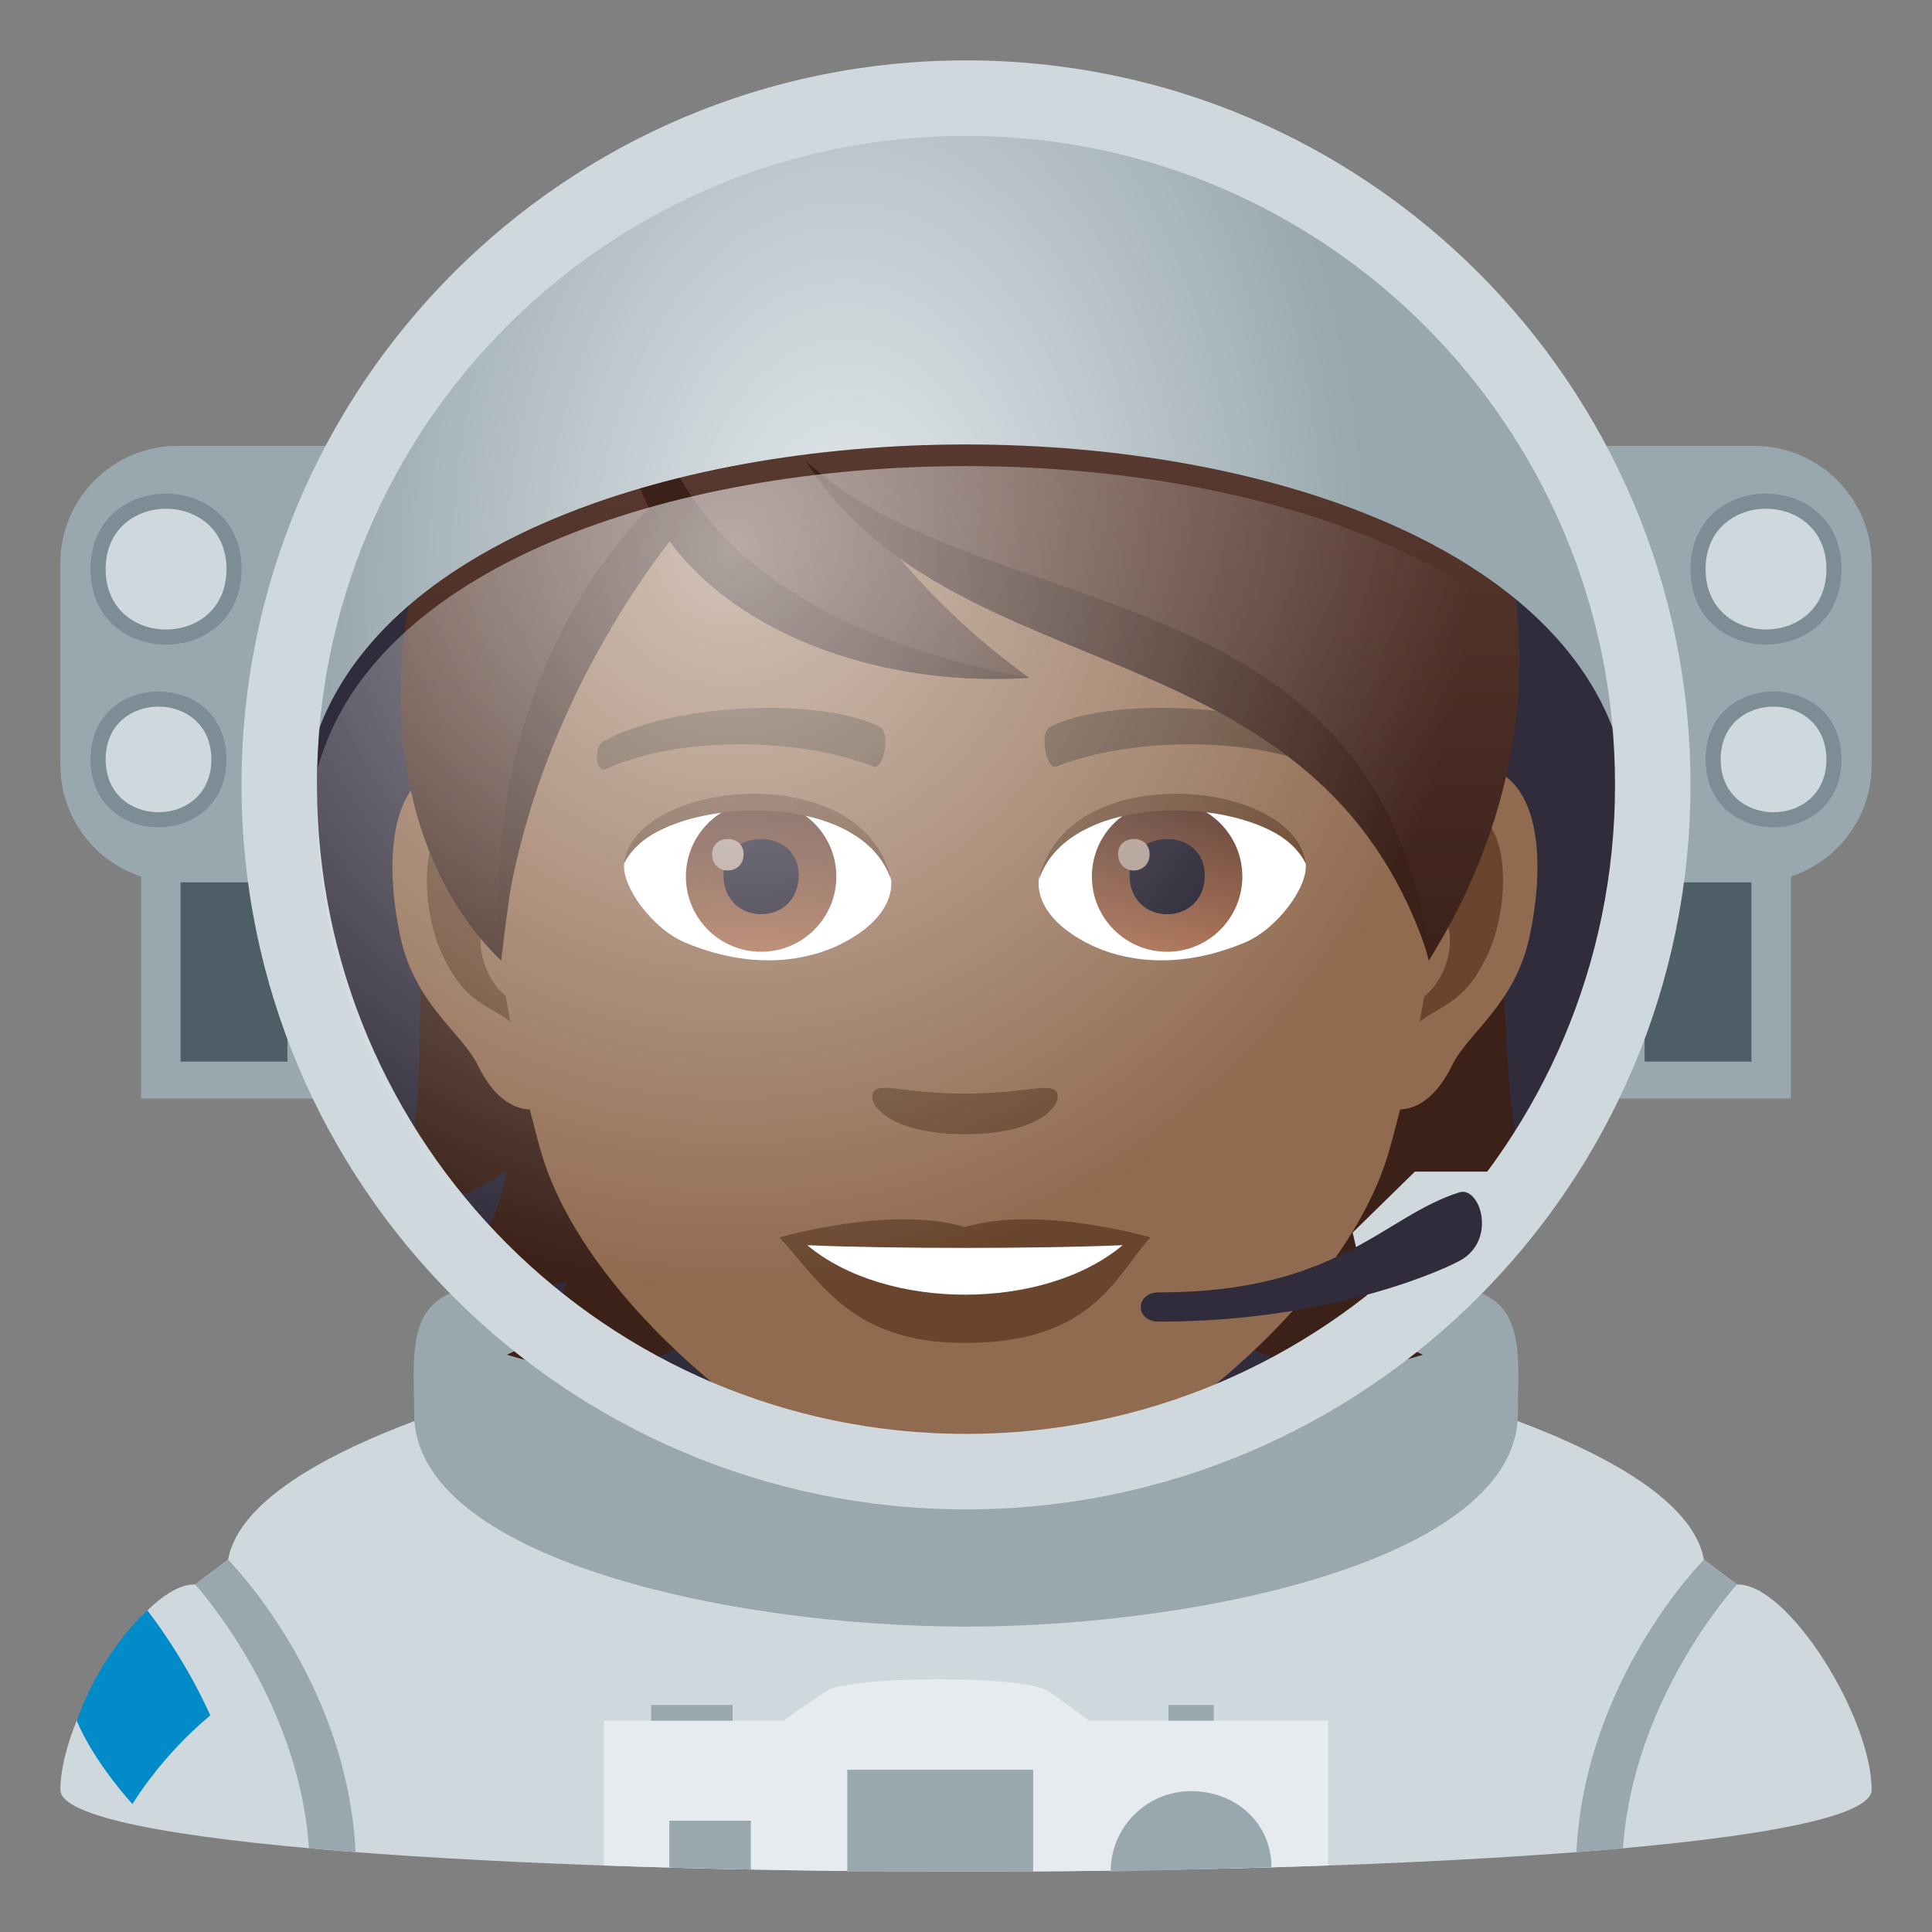
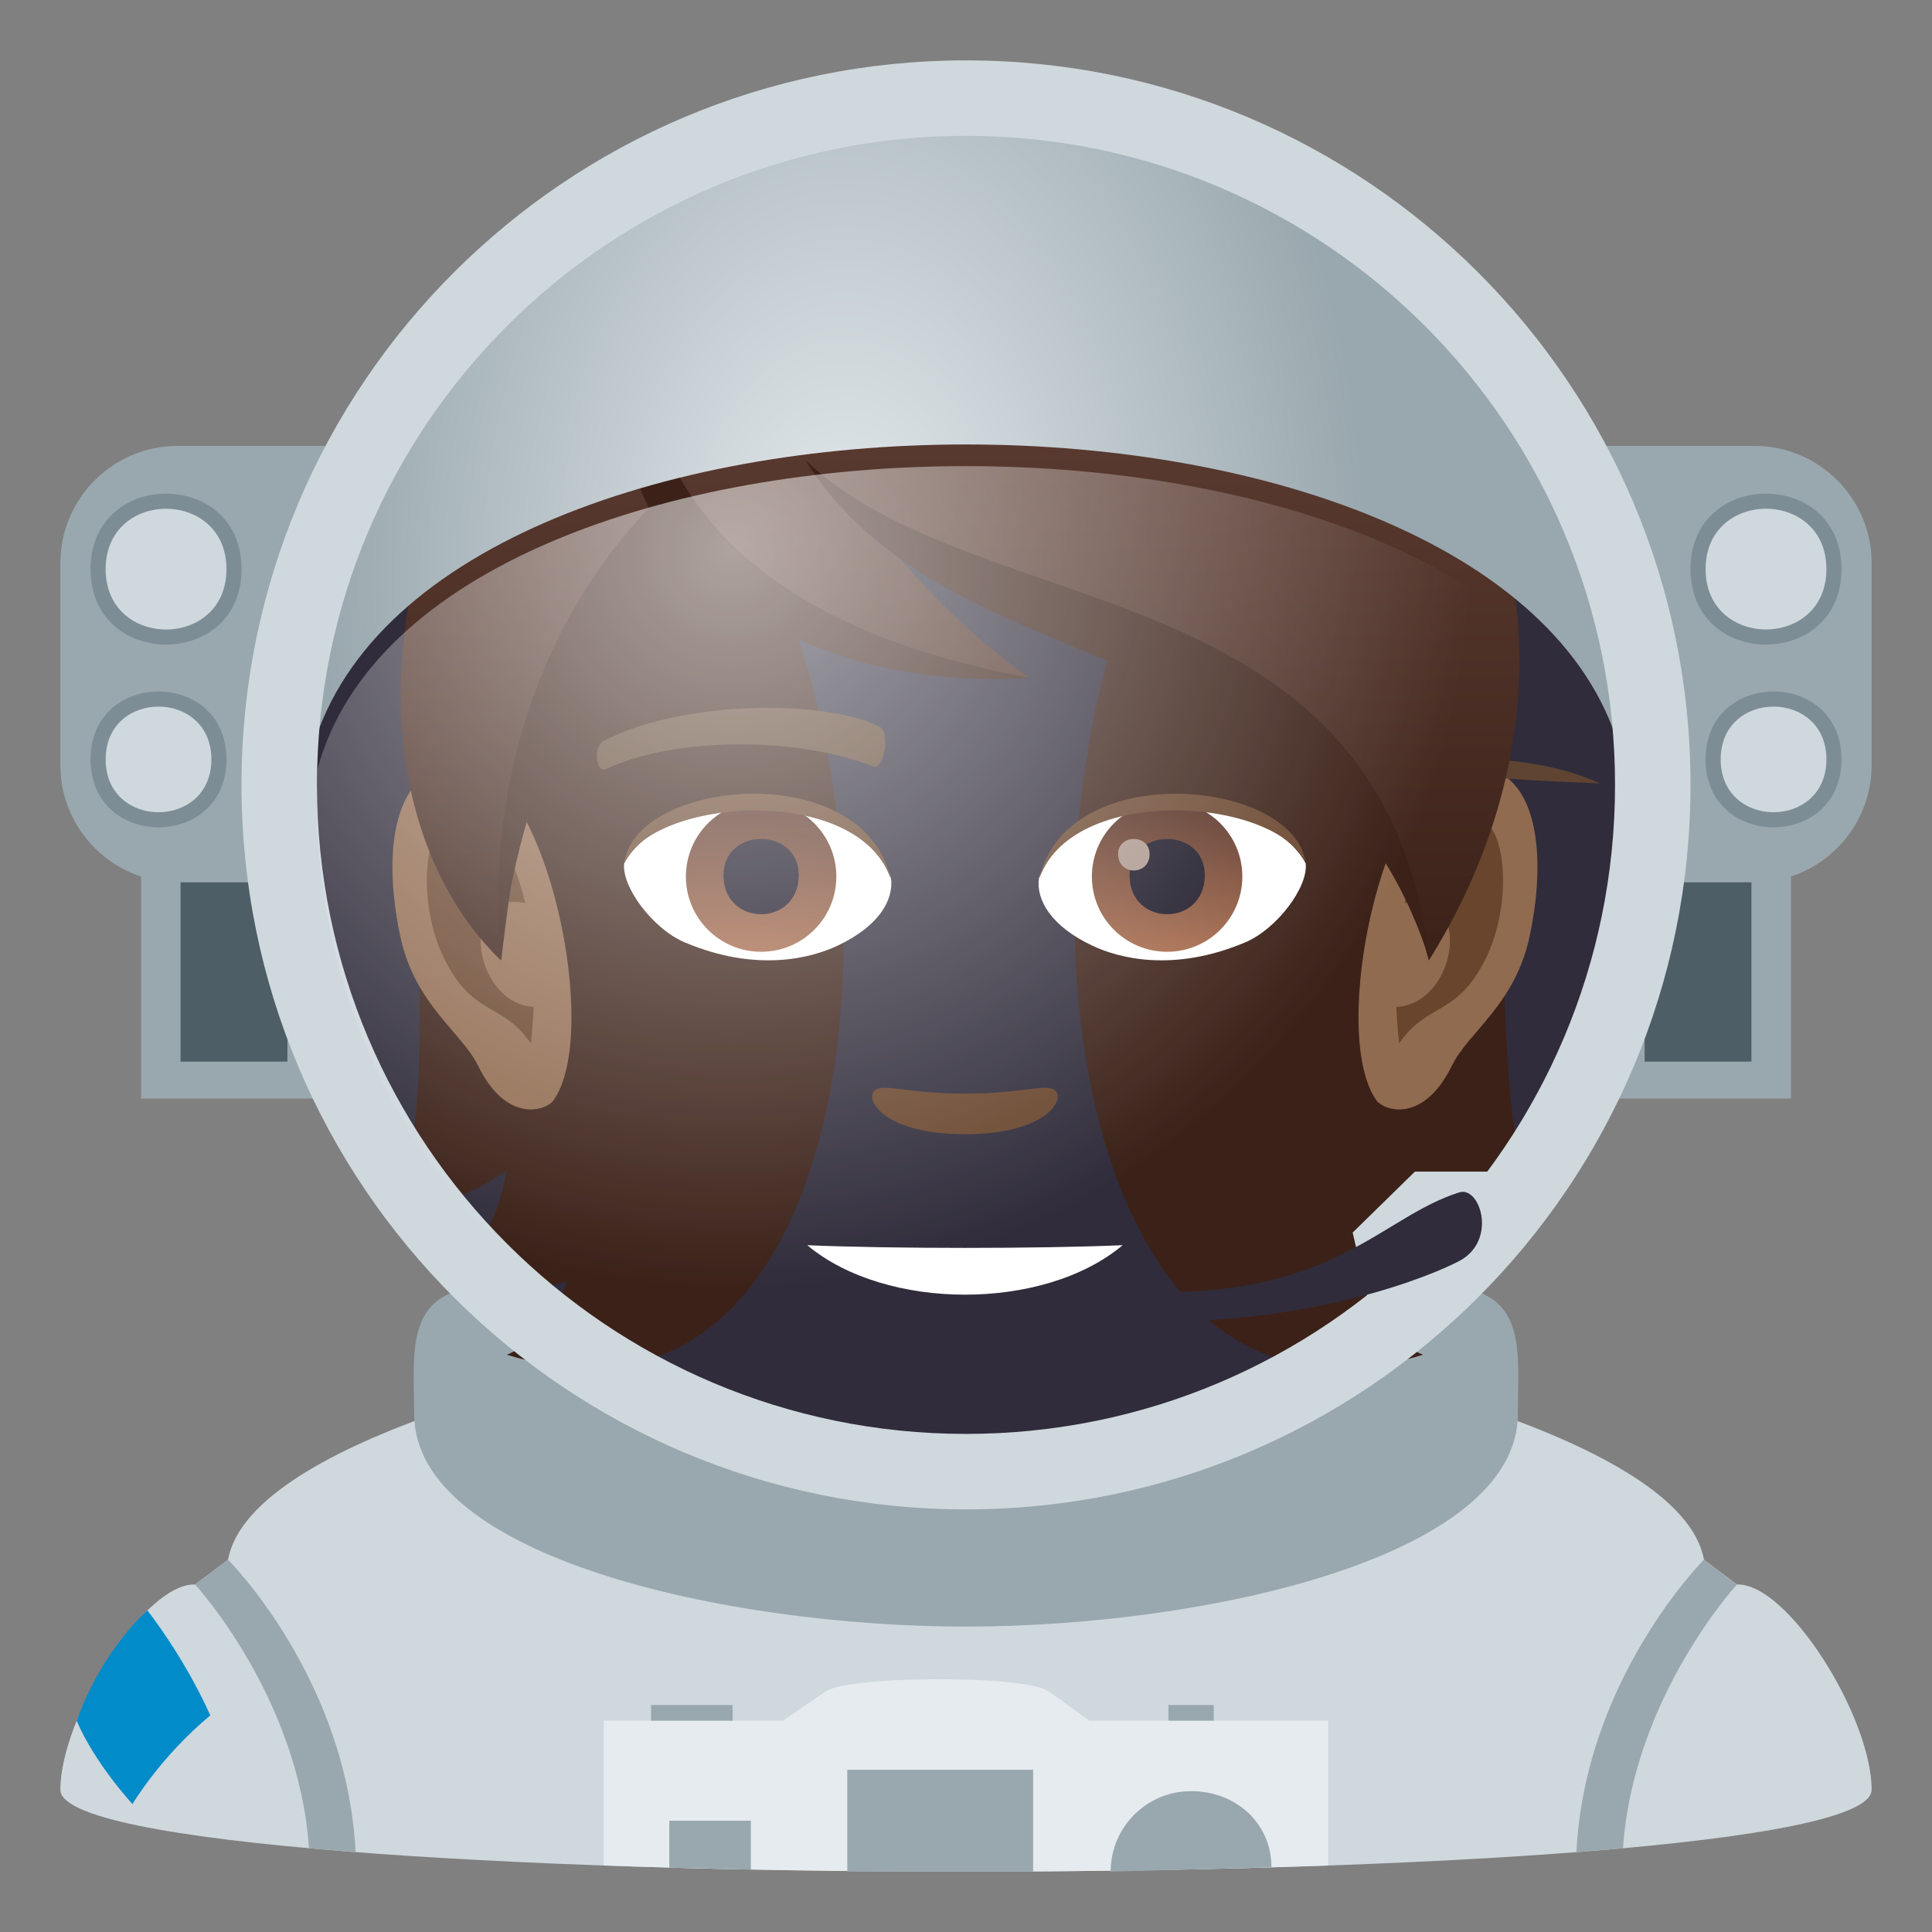
<svg xmlns="http://www.w3.org/2000/svg" xmlns:ns1="http://ns.adobe.com/AdobeSVGViewerExtensions/3.0/" version="1.1" id="Layer_1" x="0px" y="0px" width="64px" height="64px" viewBox="0 0 64 64" enable-background="new 0 0 64 64" xml:space="preserve">
  <rect x="0" y="0" width="64" height="64" fill="#808080" stroke="none" />
  <path fill="#CFD8DD" d="M57.537,52.488l-1.092-0.822c-0.744-4.123-13.074-6.561-13.074-6.561H20.629c0,0-12.33,2.438-13.074,6.561  l-1.092,0.822C4.768,52.434,2,56.891,2,59.289C2,61.098,17,62,32,62s30-0.902,30-2.711C62,56.891,59.232,52.434,57.537,52.488z" />
  <path fill="#99A8AE" d="M53.765,61.225c0.334-4.994,3.772-8.736,3.772-8.736l-1.092-0.822c0,0-3.942,3.941-4.224,9.689  C53.027,61.289,53.765,61.225,53.765,61.225z" />
  <path fill="#99A8AE" d="M10.235,61.225c-0.334-4.994-3.772-8.736-3.772-8.736l1.092-0.822c0,0,3.942,3.941,4.224,9.689  C10.973,61.289,10.235,61.225,10.235,61.225z" />
  <path fill="#018BC9" d="M4.882,53.348c0,0-1.478,1.258-2.342,3.652c0.599,1.418,1.849,2.762,1.849,2.762s0.922-1.563,2.578-2.938  C6.074,54.838,4.882,53.348,4.882,53.348z" />
  <path fill="#99A8AE" d="M47.67,42.609c-2.129,0-29.217,0-31.344,0c-2.984,0-2.607,2.113-2.607,4.227  c0,4.756,10.385,7.047,18.281,7.047s18.281-2.291,18.281-7.047C50.281,44.723,50.658,42.609,47.67,42.609" />
  <path fill="#E6EBEF" d="M36.082,57c0,0-1.154-0.854-1.396-1c-0.836-0.508-6.439-0.49-7.273,0c-0.248,0.145-1.475,1-1.475,1H20v4.797  C23.796,61.932,27.896,62,32,62s8.204-0.068,12-0.203V57H36.082z" />
  <rect x="28.068" y="58.625" fill="#99A8AE" width="6.156" height="3.375" />
  <polygon fill="#99A8AE" points="24.873,61.932 22.172,61.867 22.172,60.313 24.873,60.313 " />
  <rect x="21.568" y="56.48" fill="#99A8AE" width="2.701" height="0.52" />
  <rect x="38.707" y="56.48" fill="#99A8AE" width="1.5" height="0.52" />
  <path fill="#99A8AE" d="M39.457,59.334c-1.473,0-2.666,1.193-2.666,2.666l5.328-0.143C42.119,60.385,40.93,59.334,39.457,59.334z" />
  <rect x="4.674" y="29.016" fill="#99A8AE" width="6.156" height="7.375" />
  <rect x="5.982" y="27.793" fill="#4E5E67" width="3.539" height="7.375" />
  <rect x="53.172" y="29.016" fill="#99A8AE" width="6.156" height="7.375" />
  <rect x="54.48" y="27.793" fill="#4E5E67" width="3.539" height="7.375" />
  <path fill="#99A8AE" d="M62,25.342c0,2.148-1.74,3.887-3.887,3.887H5.887C3.74,29.229,2,27.49,2,25.342v-6.684  c0-2.146,1.74-3.887,3.887-3.887h52.227c2.146,0,3.887,1.74,3.887,3.887V25.342z" />
  <circle fill="#302C3B" cx="32" cy="26" r="22" />
  <path fill="#7D8D96" d="M61.002,18.852c0,3.334-5.002,3.334-5.002,0S61.002,15.518,61.002,18.852z" />
  <path fill="#7D8D96" d="M61.002,25.156c0,3-4.502,3-4.502,0S61.002,22.156,61.002,25.156z" />
  <path fill="#CFD8DD" d="M60.502,18.852c0,2.666-4.002,2.666-4.002,0S60.502,16.186,60.502,18.852z" />
  <path fill="#CFD8DD" d="M60.502,25.156c0,2.334-3.502,2.334-3.502,0C57,22.824,60.502,22.824,60.502,25.156z" />
  <path fill="#7D8D96" d="M8.002,18.854c0,3.332-5.002,3.332-5.002,0C3,15.518,8.002,15.518,8.002,18.854z" />
  <path fill="#7D8D96" d="M7.502,25.156c0,3-4.502,3-4.502,0S7.502,22.156,7.502,25.156z" />
  <path fill="#CFD8DD" d="M7.502,18.854c0,2.666-4.002,2.666-4.002,0C3.5,16.186,7.502,16.186,7.502,18.854z" />
  <path fill="#CFD8DD" d="M7.002,25.156c0,2.334-3.502,2.334-3.502,0C3.5,22.824,7.002,22.824,7.002,25.156z" />
  <path fill="#3B2118" d="M47.148,38.787c1.08,0.713,2.326,1.247,3.781,1.52c-2.582-5.889,1.313-18.237-6.668-27.311  c-11.25,0.338-12.807,36.722,2.875,31.883c-0.998-0.433-1.623-1.315-1.99-2.43c1.209,0.347,2.621,0.358,4.266-0.148  C48.104,41.734,47.436,40.4,47.148,38.787z" />
  <path fill="#3B2118" d="M18.91,12.996c-7.98,9.073-3.328,21.422-5.91,27.311c1.453-0.272,2.701-0.807,3.781-1.52  c-0.287,1.613-0.955,2.947-2.264,3.514c1.645,0.507,3.057,0.495,4.266,0.148c-0.367,1.114-0.992,1.997-1.99,2.43  C32.473,49.718,30.16,13.334,18.91,12.996z" />
  <path id="Path_2154_" fill="#916B50" d="M48.377,25.393c-2.541,0.309-4.375,8.816-2.777,11.063c0.223,0.313,1.533,0.813,2.504-1.168  c0.537-1.098,2.088-2.014,2.568-4.277C51.289,28.109,50.904,25.086,48.377,25.393z" />
  <path id="Path_2153_" fill="#916B50" d="M15.555,25.393c2.541,0.309,4.375,8.816,2.777,11.063c-0.225,0.313-1.535,0.813-2.504-1.168  c-0.539-1.098-2.09-2.014-2.57-4.277C12.643,28.109,13.027,25.086,15.555,25.393z" />
  <path id="Path_2152_" fill="#69452D" d="M48.309,27.023c-0.664,0.209-1.387,1.22-1.779,2.896c2.318-0.498,1.738,3.362-0.275,3.436  c0.018,0.388,0.045,0.787,0.092,1.209c0.971-1.411,1.955-0.846,2.932-2.941C50.158,29.732,49.949,26.508,48.309,27.023z" />
  <path id="Path_2151_" fill="#69452D" d="M17.4,29.916c-0.393-1.674-1.113-2.685-1.775-2.893c-1.643-0.516-1.854,2.709-0.973,4.6  c0.977,2.096,1.961,1.53,2.934,2.941c0.047-0.423,0.074-0.822,0.09-1.211C15.684,33.258,15.113,29.446,17.4,29.916z" />
-   <path fill="#916B50" d="M31.965,9.035c-11.008,0-16.311,8.965-15.648,20.492c0.137,2.318,0.781,5.662,1.576,8.525  c1.65,5.953,10.363,11.948,14.072,11.948s12.422-5.995,14.072-11.948c0.797-2.863,1.441-6.207,1.576-8.525  C48.275,18,42.975,9.035,31.965,9.035z" />
-   <path id="Path_2150_" fill="#5E4431" d="M43.926,24.543c-2.518-1.333-7.336-1.398-9.131-0.469c-0.385,0.18-0.131,1.443,0.193,1.322  c2.5-0.989,6.535-1.012,8.875,0.085C44.178,25.623,44.307,24.729,43.926,24.543z" />
+   <path id="Path_2150_" fill="#5E4431" d="M43.926,24.543c-0.385,0.18-0.131,1.443,0.193,1.322  c2.5-0.989,6.535-1.012,8.875,0.085C44.178,25.623,44.307,24.729,43.926,24.543z" />
  <path id="Path_2149_" fill="#5E4431" d="M20.006,24.543c2.518-1.333,7.332-1.398,9.129-0.469c0.385,0.18,0.131,1.443-0.191,1.322  c-2.506-0.989-6.535-1.012-8.879,0.085C19.754,25.623,19.625,24.729,20.006,24.543z" />
  <path id="Path_2148_" fill="#69452D" d="M34.936,36.109c-0.314-0.219-1.051,0.118-2.971,0.118c-1.916,0-2.654-0.337-2.971-0.118  c-0.375,0.266,0.225,1.463,2.971,1.463C34.713,37.572,35.314,36.375,34.936,36.109z" />
-   <path id="Path_2147_" fill="#69452D" d="M31.965,40.646c-2.475-0.729-6.145,0.345-6.145,0.345c1.398,1.522,2.422,3.497,6.145,3.497  c4.266,0,4.992-2.242,6.146-3.497C38.111,40.991,34.439,39.914,31.965,40.646z" />
  <path id="Path_2146_" fill="#FFFFFF" d="M26.742,41.249c2.596,2.178,7.836,2.192,10.447,0  C34.424,41.367,29.527,41.369,26.742,41.249z" />
  <path id="Path_2145_" fill="#FFFFFF" d="M29.516,29.086c0.094,0.729-0.4,1.594-1.77,2.24c-0.871,0.412-2.68,0.896-5.057-0.106  c-1.066-0.448-2.105-1.849-2.012-2.622C21.967,26.168,28.311,25.813,29.516,29.086z" />
  <linearGradient id="Oval_1_" gradientUnits="userSpaceOnUse" x1="-424.585" y1="477.466" x2="-424.585" y2="478.225" gradientTransform="matrix(6.57 0 0 -6.57 2814.78 3168.528)">
    <stop offset="0" style="stop-color:#A6694A" />
    <stop offset="1" style="stop-color:#4F2A1E" />
    <ns1:midPointStop offset="0" style="stop-color:#A6694A" />
    <ns1:midPointStop offset="0.5" style="stop-color:#A6694A" />
    <ns1:midPointStop offset="1" style="stop-color:#4F2A1E" />
  </linearGradient>
  <circle id="Oval_244_" fill="url(#Oval_1_)" cx="25.213" cy="29.037" r="2.492" />
  <path id="Path_2144_" fill="#1A1626" d="M23.967,28.991c0,1.726,2.492,1.726,2.492,0C26.459,27.391,23.967,27.391,23.967,28.991z" />
-   <path id="Path_2143_" fill="#AB968C" d="M23.588,28.293c0,0.724,1.045,0.724,1.045,0C24.633,27.624,23.588,27.624,23.588,28.293z" />
  <path id="Path_2142_" fill="#69452D" d="M29.527,29.183c-1.012-3.253-7.91-2.772-8.85-0.585  C21.025,25.797,28.666,25.058,29.527,29.183z" />
  <path id="Path_2141_" fill="#FFFFFF" d="M34.414,29.086c-0.094,0.729,0.402,1.594,1.771,2.24c0.869,0.412,2.678,0.896,5.057-0.106  c1.066-0.448,2.104-1.849,2.01-2.622C41.965,26.168,35.621,25.813,34.414,29.086z" />
  <linearGradient id="Oval_2_" gradientUnits="userSpaceOnUse" x1="-425.237" y1="477.466" x2="-425.237" y2="478.225" gradientTransform="matrix(6.57 0 0 -6.57 2832.511 3168.528)">
    <stop offset="0" style="stop-color:#A6694A" />
    <stop offset="1" style="stop-color:#4F2A1E" />
    <ns1:midPointStop offset="0" style="stop-color:#A6694A" />
    <ns1:midPointStop offset="0.5" style="stop-color:#A6694A" />
    <ns1:midPointStop offset="1" style="stop-color:#4F2A1E" />
  </linearGradient>
  <circle id="Oval_243_" fill="url(#Oval_2_)" cx="38.662" cy="29.037" r="2.492" />
  <path id="Path_2140_" fill="#1A1626" d="M37.418,28.991c0,1.726,2.492,1.726,2.492,0C39.91,27.391,37.418,27.391,37.418,28.991z" />
  <path id="Path_2139_" fill="#AB968C" d="M37.039,28.293c0,0.724,1.043,0.724,1.043,0C38.082,27.624,37.039,27.624,37.039,28.293z" />
  <path id="Path_2138_" fill="#69452D" d="M34.404,29.183c1.01-3.251,7.904-2.786,8.848-0.585  C42.902,25.797,35.266,25.058,34.404,29.183z" />
  <linearGradient id="SVGID_1_" gradientUnits="userSpaceOnUse" x1="31.801" y1="31.818" x2="31.801" y2="6.001">
    <stop offset="0" style="stop-color:#3B2118" />
    <stop offset="0.095" style="stop-color:#40251C" />
    <stop offset="0.655" style="stop-color:#58392F" />
    <stop offset="1" style="stop-color:#614036" />
    <ns1:midPointStop offset="0" style="stop-color:#3B2118" />
    <ns1:midPointStop offset="0.4" style="stop-color:#3B2118" />
    <ns1:midPointStop offset="1" style="stop-color:#614036" />
  </linearGradient>
  <path fill="url(#SVGID_1_)" d="M31.967,6.001c-6.699,0-10.045,3.034-10.725,4.474c-8.098,1.852-10.703,15.516-4.641,21.344  c0.754-6.211,1.479-10.201,5.607-14.404c2.408,3.227,7.41,5.042,11.889,5.042c-2.121-1.541-3.566-3.051-4.701-4.458  c7.479,3.433,15.855,5.63,17.934,13.82C54.525,20.359,48.549,6.001,31.967,6.001z" />
  <path fill="#3B2118" d="M21.223,10.473c-0.078,4.428,2.186,9.995,12.879,11.982C26.451,22.972,18.602,18.35,21.223,10.473z" />
  <path fill="#3B2118" d="M21.717,16.613c-2.787,2.746-5.736,7.939-5.143,15.205c0.553-6.005,3.311-10.949,5.811-14.152  C22.207,17.473,21.867,16.832,21.717,16.613z" />
  <path fill="#3B2118" d="M26.67,15.236c5.764,5.504,19.174,3.534,20.688,16.582C43.771,20.547,31.613,23.075,26.67,15.236z" />
  <radialGradient id="SVGID_2_" cx="28.001" cy="19.168" r="17.316" gradientTransform="matrix(1 0 0 1.5 0 -9.584)" gradientUnits="userSpaceOnUse">
    <stop offset="0" style="stop-color:#E6EBEF" />
    <stop offset="0.193" style="stop-color:#D7DEE2" />
    <stop offset="1" style="stop-color:#99A8AE" />
    <ns1:midPointStop offset="0" style="stop-color:#E6EBEF" />
    <ns1:midPointStop offset="0.485" style="stop-color:#E6EBEF" />
    <ns1:midPointStop offset="1" style="stop-color:#99A8AE" />
  </radialGradient>
  <path fill="url(#SVGID_2_)" d="M53.73,25.09c0.176-0.949,0.27-1.92,0.27-2.91c0-10.273-9.85-18.602-22-18.602S10,11.906,10,22.18  c0,0.99,0.094,1.961,0.27,2.91C13.76,11.268,50.242,11.268,53.73,25.09z" />
  <path fill="#CFD8DD" d="M32,2C18.746,2,8,12.746,8,26s10.746,24,24,24s24-10.746,24-24S45.254,2,32,2z M32,47.5  c-11.873,0-21.5-9.627-21.5-21.5c0-11.875,9.627-21.5,21.5-21.5c11.875,0,21.5,9.625,21.5,21.5C53.5,37.873,43.875,47.5,32,47.5z" />
  <polygon fill="#CFD8DD" points="45.518,43.906 44.809,40.83 46.871,38.811 50.715,38.811 " />
  <path fill="#302C3B" d="M38.387,43.781c-0.797,0-0.797-0.969,0-0.969c5.953,0,7.391-2.5,9.953-3.313  c0.666-0.211,1.234,1.469,0.125,2.201C48.09,41.947,44.262,43.781,38.387,43.781z" />
  <radialGradient id="SVGID_3_" cx="24.25" cy="18.22" r="31.086" gradientUnits="userSpaceOnUse">
    <stop offset="0" style="stop-color:#FFFFFF;stop-opacity:0.73" />
    <stop offset="0.788" style="stop-color:#FFFFFF;stop-opacity:0" />
    <ns1:midPointStop offset="0" style="stop-color:#FFFFFF;stop-opacity:0.73" />
    <ns1:midPointStop offset="0.485" style="stop-color:#FFFFFF;stop-opacity:0.73" />
    <ns1:midPointStop offset="0.788" style="stop-color:#FFFFFF;stop-opacity:0" />
  </radialGradient>
  <path opacity="0.8" fill="url(#SVGID_3_)" d="M10.521,25.463c-0.016,0.34-0.025,0.68-0.025,1.023C10.496,38.395,20.123,47.5,32,47.5  c11.875,0,21.504-9.105,21.504-21.014c0-0.344-0.01-0.684-0.025-1.023C49.828,12.1,14.172,12.1,10.521,25.463z" />
</svg>